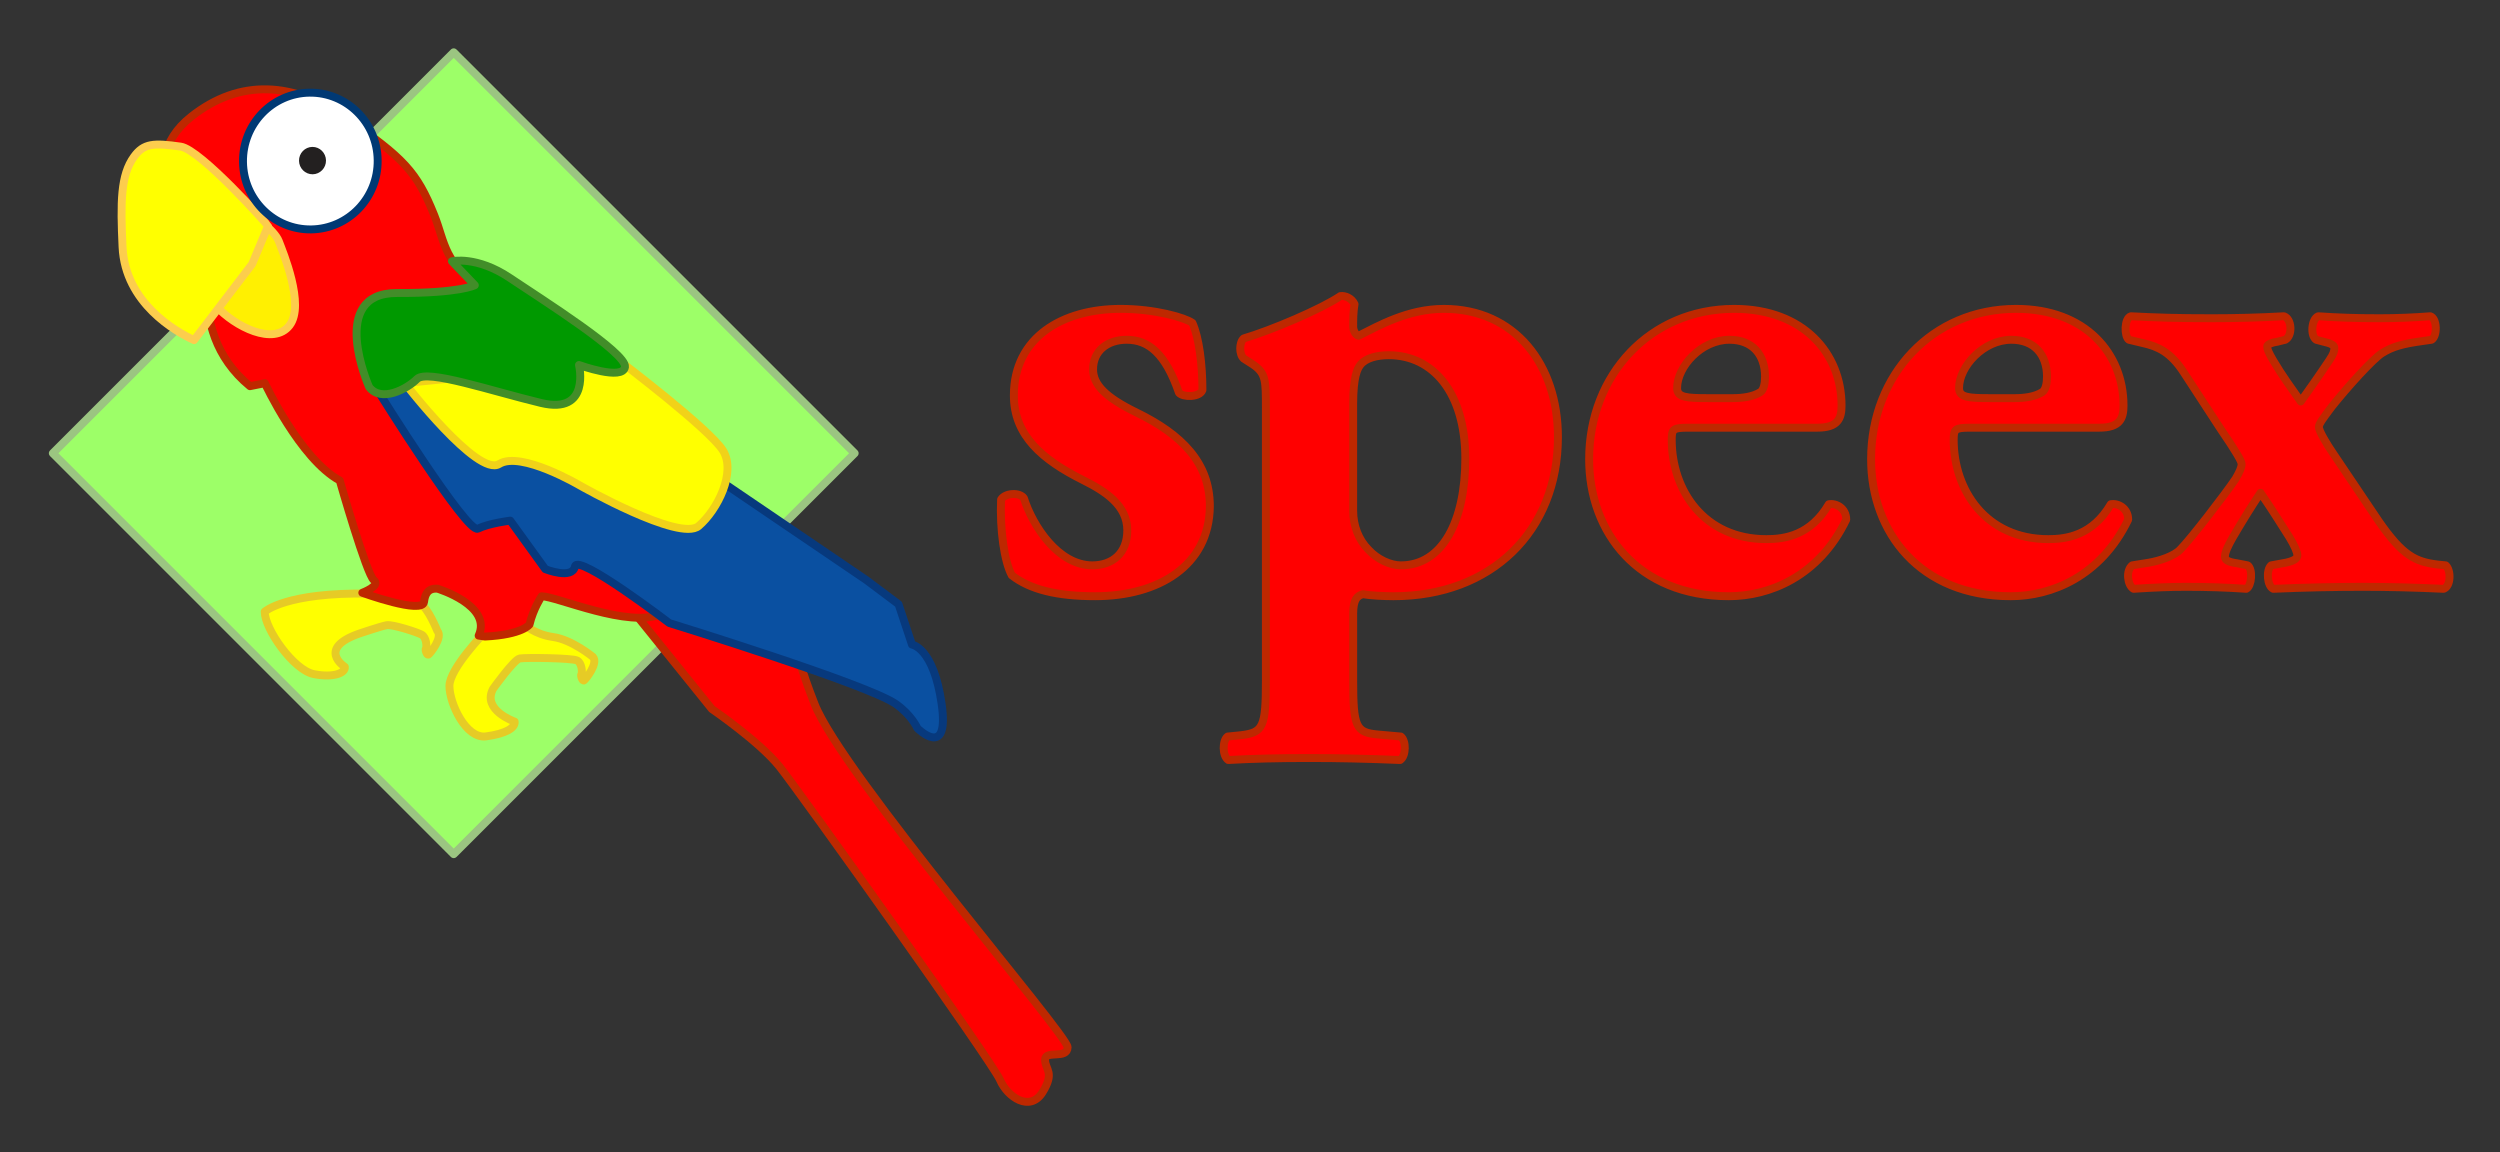
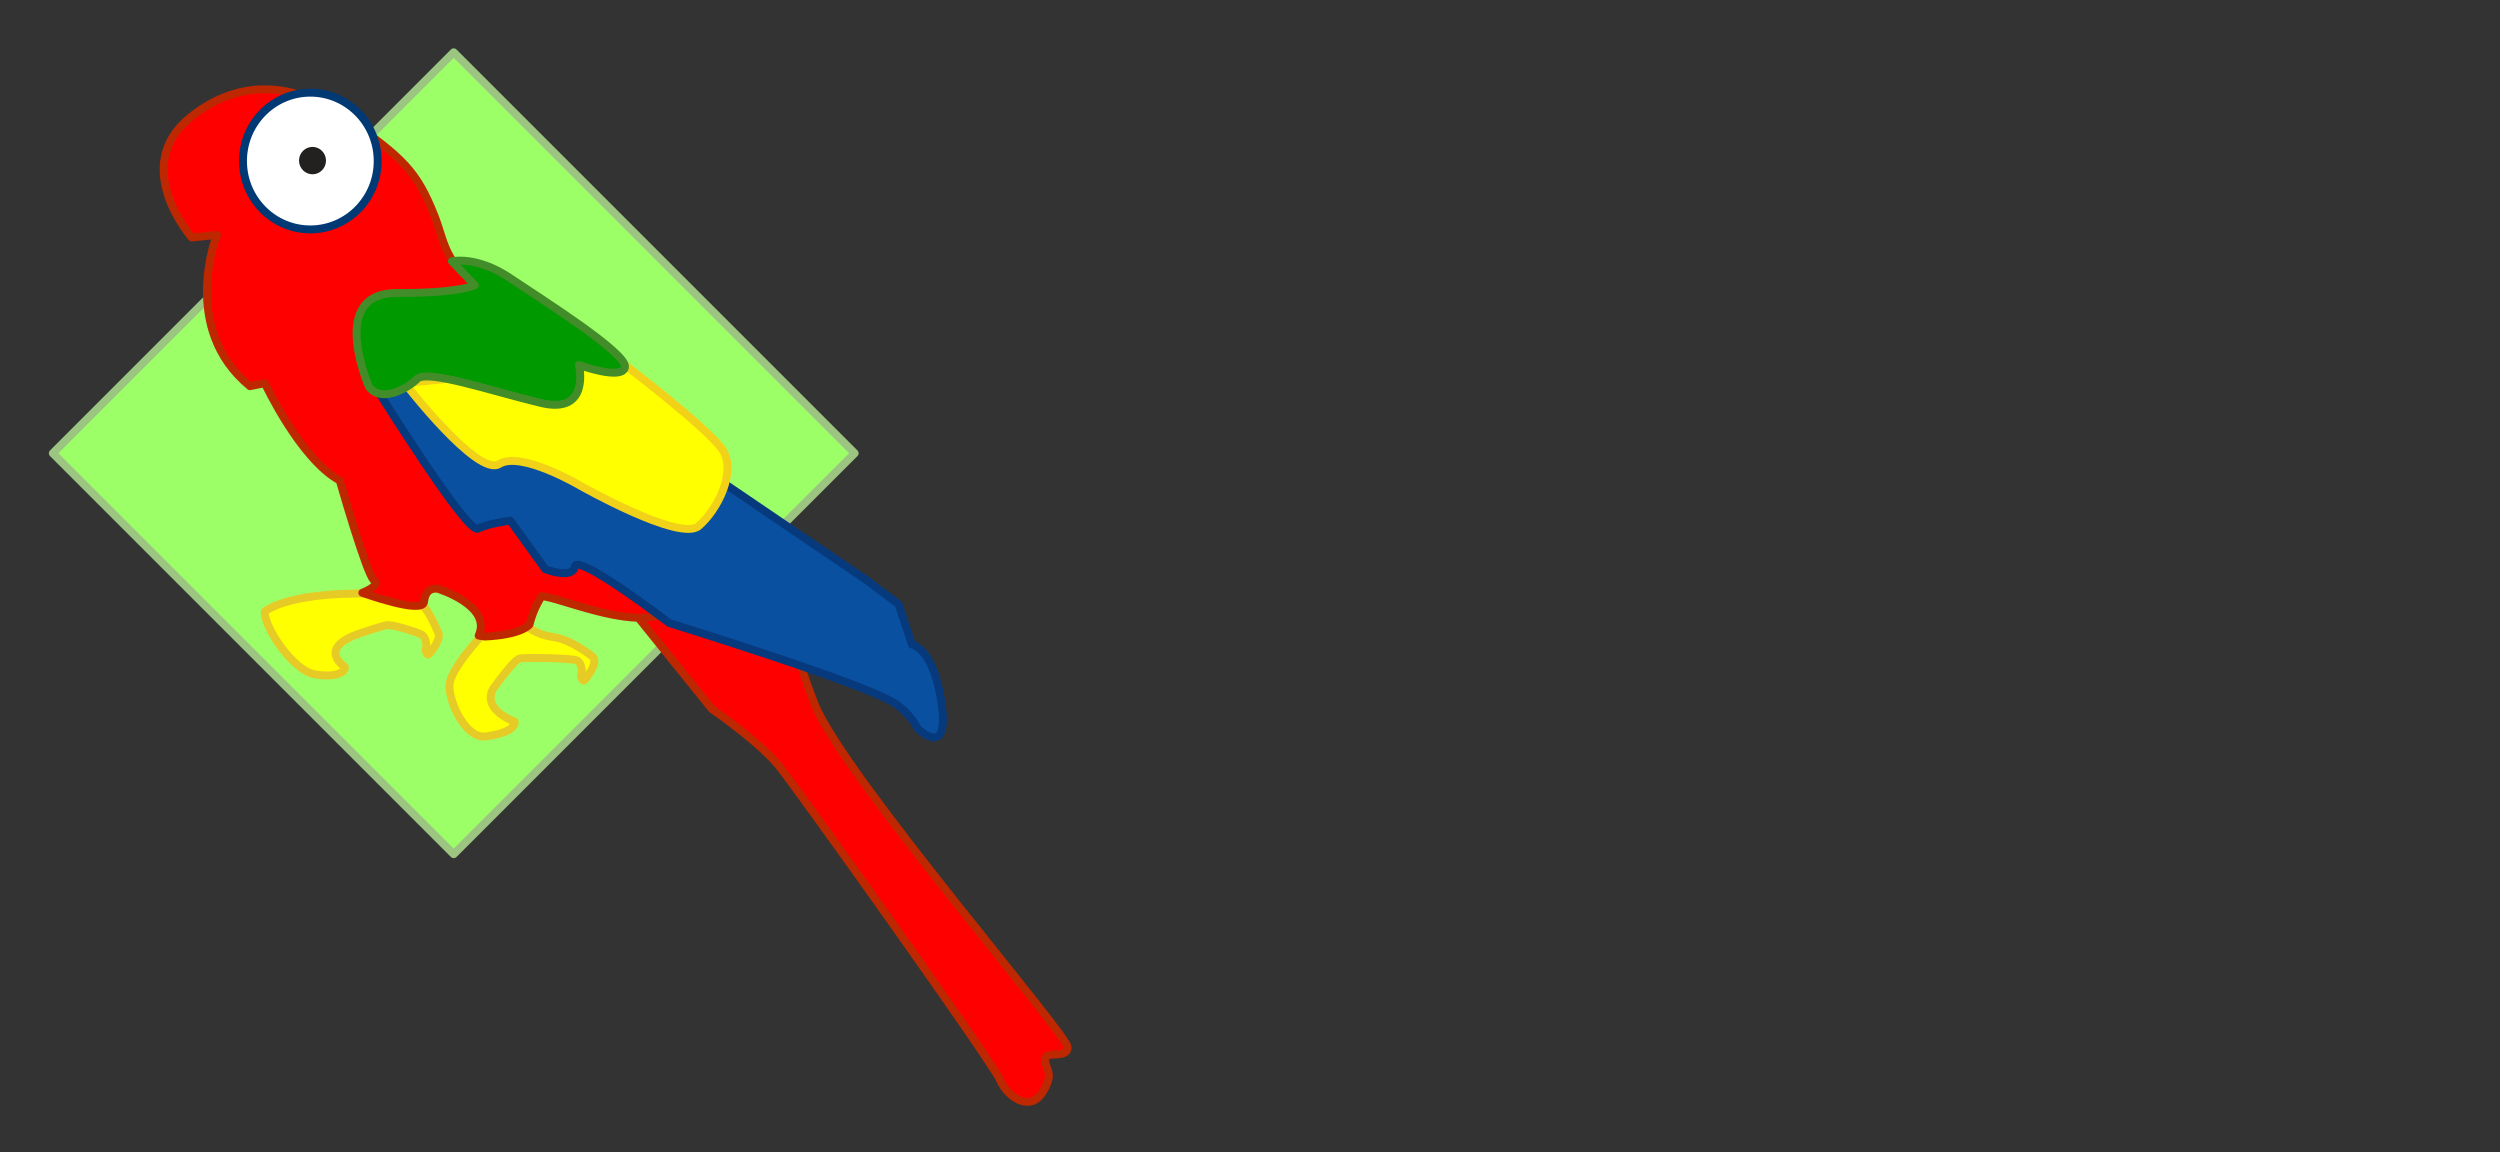
<svg xmlns="http://www.w3.org/2000/svg" role="img" viewBox="-6.55 -6.05 340.86 157.11">
  <rect x="-6.55" y="-6.05" width="340.86" height="157.11" fill="#333333" stroke="none" />
  <title>Speex logo</title>
  <style>svg {stroke-linejoin:round;stroke-width:1.08px}</style>
  <path fill="#9dff68" stroke="#9bc581" d="M 109.98,55.749 55.31,110.41 0.65,55.749 55.31,1.081 109.98,55.749 z" />
  <g fill="red" stroke="#be2800">
-     <path d="M131.406 72.396c-1.011-1.828-1.644-6.218-1.465-10.337.548-.918 2.56-1.012 3.111-.182 1.19 3.746 4.67 9.156 9.337 9.156 2.742 0 4.761-1.654 4.761-4.767 0-3.385-2.93-5.308-6.044-6.862-5.49-2.746-9.422-6.039-9.422-11.535 0-7.963 6.677-11.806 14.549-11.806 4.67 0 8.795 1.188 9.797 1.92.908 2.016 1.365 5.677 1.365 9.152-.363 1.008-2.652 1.008-3.199.37-1.829-5.308-4.12-7.231-7.137-7.231-2.66 0-4.576 1.558-4.576 4.032 0 2.102 1.737 3.837 5.853 5.854 6.226 3.024 10.07 6.861 10.07 12.819-.085 8.14-7.049 12.261-15.651 12.261-5.212 0-8.874-.916-11.349-2.844zM177.947 63.613c0 2.01.735 3.938 2.103 5.309 1.19 1.282 2.933 2.111 4.398 2.111 5.671 0 8.789-6.044 8.789-14.56 0-8.968-4.401-14.094-10.436-14.094-1.561 0-3.111.365-3.847 1.281-.462.551-1.007 1.742-1.007 5.307l0 14.646zm-11.901-14.099c0-3.657 0-4.659-1.74-5.854l-1.28-.824c-.639-.551-.639-2.197 0-2.744 3.756-1.104 10.614-4.029 13.18-5.776.645-.084 1.556.282 1.925 1.102-.184 1.101-.184 2.111-.184 3.023 0 .645.363 1.194.735 1.288 2.742-1.377 6.77-3.666 11.622-3.666 9.703 0 15.56 7.597 15.56 17.484 0 12.812-9.065 21.693-22.427 21.693-1.28 0-3.293-.095-4.119-.283-.826.188-1.371.737-1.371 2.66l0 9.064c0 6.411.363 7.143 3.389 7.413l3.112.279c.729.547.729 2.65-.097 3.199-4.576-.186-8.235-.273-12.539-.273-4.026 0-7.594.087-10.893.273-.823-.549-.823-2.652-.091-3.199l1.834-.186c3.018-.363 3.384-1.095 3.384-7.506l0-37.167zM229.707 48.234c1.284 0 2.748-.179 3.754-.822.463-.277.641-1.19.641-2.105 0-3.022-1.74-5.033-4.852-5.033-3.843 0-7.138 3.662-7.138 6.591 0 1.278 1.279 1.369 4.209 1.369l3.386 0zm-6.046 4.028c-2.1 0-2.281.189-2.281 1.652 0 6.865 4.39 13.545 12.904 13.545 2.558 0 6.044-.543 8.513-4.76 1.008-.179 2.377.55 2.377 2.104-3.75 7.781-10.529 10.437-16.014 10.437-12.363 0-19.04-8.697-19.04-18.677 0-11.525 8.327-20.5 19.773-20.5 9.516 0 14.642 6.134 14.642 13.179 0 1.744-.46 3.02-3.296 3.02l-17.578 0zM268.155 48.234c1.283 0 2.742-.179 3.746-.822.457-.277.644-1.19.644-2.105 0-3.022-1.74-5.033-4.851-5.033-3.84 0-7.139 3.662-7.139 6.591 0 1.278 1.279 1.369 4.213 1.369l3.387 0zm-6.051 4.028c-2.098 0-2.281.189-2.281 1.652 0 6.865 4.394 13.545 12.908 13.545 2.556 0 6.041-.543 8.51-4.76 1.007-.179 2.376.55 2.376 2.104-3.755 7.781-10.517 10.437-16.013 10.437-12.363 0-19.041-8.697-19.041-18.677 0-11.525 8.33-20.5 19.773-20.5 9.516 0 14.643 6.134 14.643 13.179 0 1.744-.457 3.02-3.297 3.02l-17.578 0z" />
-     <path d="m 323.709,40.455 c -2.654,0.373 -4.025,0.733 -5.492,1.647 -1.277,0.826 -4.756,4.67 -6.865,7.326 -1.092,1.465 -1.736,2.284 -1.736,2.742 0,0.55 1.103,2.377 1.927,3.578 l 6.219,9.241 c 3.293,4.758 5.031,5.579 8.143,5.945 l 1.004,0.099 c 0.736,0.637 0.736,2.832 -0.27,3.199 -4.027,-0.185 -7.594,-0.271 -11.074,-0.271 -3.662,0 -7.965,0.086 -12.17,0.271 -0.826,-0.367 -1.01,-2.562 -0.281,-3.199 l 2.015,-0.367 c 1.278,-0.279 1.557,-0.645 1.557,-1.008 0,-0.373 -0.367,-1.283 -1.096,-2.472 -1.281,-2.016 -2.476,-3.937 -3.935,-6.045 -1.286,1.922 -2.573,4.029 -3.756,6.045 -0.729,1.278 -1.092,2.099 -1.092,2.654 0,0.457 0.363,0.728 1.643,0.91 l 1.462,0.283 c 0.733,0.547 0.547,2.832 -0.185,3.199 -2.649,-0.185 -5.404,-0.271 -8.235,-0.271 -2.109,0 -4.3,0.086 -7.142,0.271 -0.82,-0.455 -1.1,-2.474 -0.182,-3.199 l 2.291,-0.367 c 1.553,-0.279 3.475,-0.919 4.303,-1.838 1.369,-1.369 6.227,-7.687 7.504,-9.603 0.545,-0.92 0.816,-1.559 0.816,-2.016 0,-0.369 -0.728,-1.648 -2.92,-4.857 l -4.945,-7.588 c -1.834,-2.842 -3.572,-3.576 -5.584,-4.032 l -1.92,-0.458 c -0.646,-0.458 -0.646,-2.934 0.274,-3.204 3.57,0.181 6.046,0.27 11.076,0.27 3.291,0 6.492,-0.089 9.795,-0.27 1.095,0.368 1.189,2.659 0.187,3.204 l -1.101,0.271 c -0.733,0.094 -1.375,0.369 -1.375,0.643 0,0.365 0.179,0.824 0.826,1.921 1.187,2.016 2.465,3.756 3.748,5.586 0.914,-1.283 2.473,-3.476 3.933,-5.673 0.551,-0.825 0.651,-1.19 0.651,-1.647 0,-0.371 -0.553,-0.643 -1.467,-0.83 l -1.008,-0.271 c -0.826,-0.545 -0.644,-2.836 0.276,-3.204 2.65,0.181 5.029,0.27 8.332,0.27 2.281,0 4.664,-0.089 6.949,-0.27 0.92,0.27 1.004,2.659 0.183,3.204 l -1.283,0.181 z" />
-   </g>
+     </g>
  <path fill="red" stroke="#be2800" d="m 80.604,78.324 9.906,12.295 c 0,0 6.489,4.44 9.222,7.856 2.731,3.417 29.034,40.302 30.056,42.693 1.025,2.393 4.099,4.441 5.807,1.709 1.708,-2.732 0.343,-3.075 0.343,-4.44 0,-1.366 3.073,-0.001 3.073,-1.708 0,-1.708 -30.741,-37.229 -34.497,-46.793 -3.756,-9.565 -3.074,-11.956 -3.074,-11.956 0,0 -14.686,-10.928 -17.077,-8.538 -2.393,2.392 -3.759,8.198 -3.759,8.198" />
  <path fill="#ff0" stroke="#e6cb26" d="M59.587 80.127c0 0-4.86 4.978-4.86 7.35 0 2.371 2.25 7.23 4.977 6.877 2.728-.358 4.034-1.187 3.914-2.016 0 0-4.491-1.561-2.941-4.471 0 0 2.853-3.998 3.636-4.139.782-.142 7.198-.071 7.839.286.639.355.712 1.638.569 1.852-.141.212.143.996.357.855.214-.143 1.995-2.352 1.21-3.207 0 0-2.85-2.352-5.414-2.707-2.566-.358-3.92-1.711-3.92-1.711l-5.367 1.031zM50.73 76.271c1.082.504 2.356 3.718 2.356 3.718.785.856-.996 3.065-1.21 3.206-.214.143-.498-.64-.357-.853.143-.214.07-1.497-.569-1.854-.641-.355-3.999-1.437-4.781-1.296-.782.142-3.645 1.109-3.645 1.109-6 2.062-2.062 4.569-2.062 4.569.12.829-1.509 1.521-4.21.996-2.766-.538-6.712-6.151-6.712-8.522 0 0 2.936-2.675 14.25-2.455 5.101.099 6.401 1.131 6.94 1.382z" />
  <path fill="red" stroke="#be2800" d="m 58.711,80.613 c 1.875,-4.125 -5.599,-6.396 -5.599,-6.396 -0.671,-0.055 -1.652,0.054 -1.845,1.799 -0.194,1.744 -8.42,-1.246 -8.42,-1.246 0,0 2.569,-0.971 1.582,-1.711 C 43.444,72.319 39.773,59.465 39.773,59.465 34.356,56.508 29.561,46.197 29.561,46.197 l -2.031,0.406 c -9.615,-7.894 -4.503,-20.63 -4.503,-20.63 l -3.424,0.361 c 0,0 -8.587,-9.768 -0.074,-16.481 6.616,-5.216 13.937,-4.782 21.141,0.228 7.796,5.423 9.598,7.237 11.994,13.224 1.477,3.692 1.324,6.903 6.902,9.967 6.08,3.341 17.247,9.884 18.724,13.331 0,0 14.622,29.331 13.257,31.721 -1.368,2.391 -5.356,-1.839 -7.858,-0.684 -4.438,2.049 -14.346,-2.391 -16.394,-2.391 0,0 -1.125,1.657 -1.647,3.847 0,0 -0.937,1.394 -6.061,1.643 l -0.876,-0.126 z" />
-   <path fill="#fff001" stroke="#fccd4d" d="m 27.603,22.93 c 0,0 3.279,2.368 3.857,3.899 0.545,1.443 3.607,8.691 1.472,11.482 -2.149,2.811 -7.413,0.211 -10.016,-2.625" />
-   <path fill="#ff0" stroke="#fccd4d" d="m 11.725,15.313 c 1.327,-1.828 2.657,-1.896 6.358,-1.372 2.703,0.383 11.873,10.666 11.912,10.822 l -2.163,5.182 -7.923,10.379 C 17.439,39.176 10.514,35.286 10.16,27.617 9.879,21.523 9.887,17.844 11.725,15.313 z" />
  <path fill="#0a50a1" stroke="#07397d" d="m 45.006,47.287 c 0,0 12.132,19.484 13.602,18.746 1.471,-0.734 4.413,-1.101 4.413,-1.101 l 4.778,6.617 c 0,0 3.677,1.471 4.043,-0.367 0.369,-1.839 12.867,7.718 12.867,7.718 0,0 27.02,8.332 30.879,11.03 2.168,1.515 2.941,3.307 2.941,3.307 0,0 4.412,4.412 3.308,-3.307 -1.102,-7.72 -4.043,-8.089 -4.043,-8.089 L 115.957,76.327 111.545,73.018 92.063,59.785 57.138,44.346 45.006,47.287 z" />
  <path fill="#ff0" stroke="#f1d219" d="m 48.642,46.184 c 0,0 9.925,12.865 12.867,11.029 2.941,-1.839 11.027,2.939 11.027,2.939 0,0 13.603,7.72 16.175,5.516 2.575,-2.207 5.147,-7.353 3.31,-10.294 -1.839,-2.941 -13.968,-12.13 -13.968,-12.13 l -29.411,2.94 z" />
  <path fill="#090" stroke="#428d29" stroke-linecap="round" d="m 43.772,46.711 c 0,0 -5.727,-12.854 3.815,-12.812 8.59,0.039 10.602,-1.061 10.602,-1.061 l -3.12,-3.264 c 0,0 3.349,-0.791 7.91,2.274 4.269,2.866 15.956,10.23 15.683,12.136 -0.272,1.91 -6.269,-0.271 -6.269,-0.271 0,0 1.634,6.812 -5.18,5.178 -6.815,-1.635 -15.536,-4.633 -16.899,-3.27 -1.362,1.362 -4.907,3.272 -6.542,1.09 z" />
  <path fill="#fff" stroke="#003974" d="m 44.944,15.785 c 0.071,5.145 -3.984,9.373 -9.064,9.445 -5.071,0.067 -9.234,-4.054 -9.299,-9.202 -0.067,-5.145 3.987,-9.374 9.059,-9.444 5.077,-0.065 9.24,4.055 9.304,9.201 z" />
  <path fill="#232020" d="m 37.898,15.822 c 0.015,1.03 -0.802,1.875 -1.816,1.891 -1.014,0.01 -1.849,-0.813 -1.863,-1.842 -0.015,-1.029 0.8,-1.879 1.816,-1.892 1.014,-0.013 1.846,0.813 1.863,1.843 z" />
</svg>